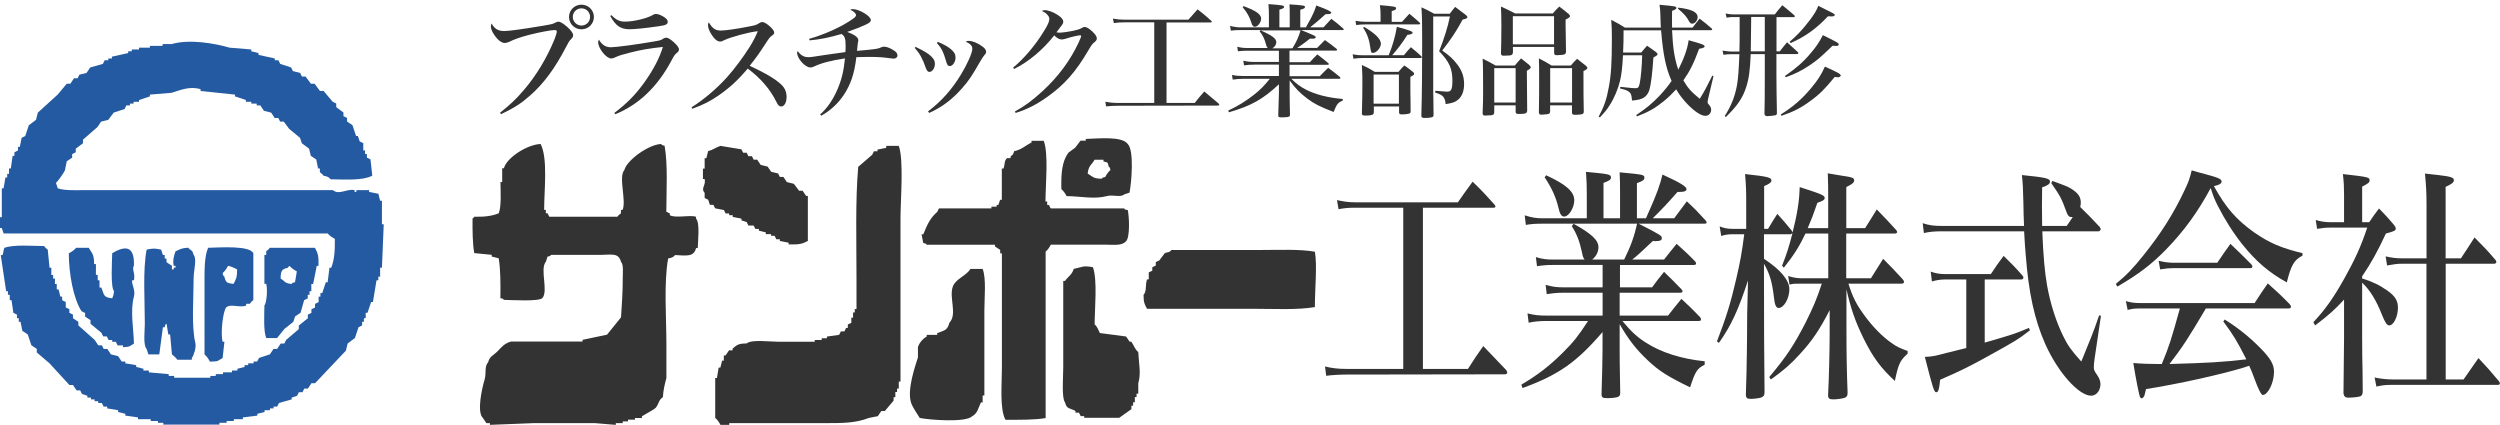
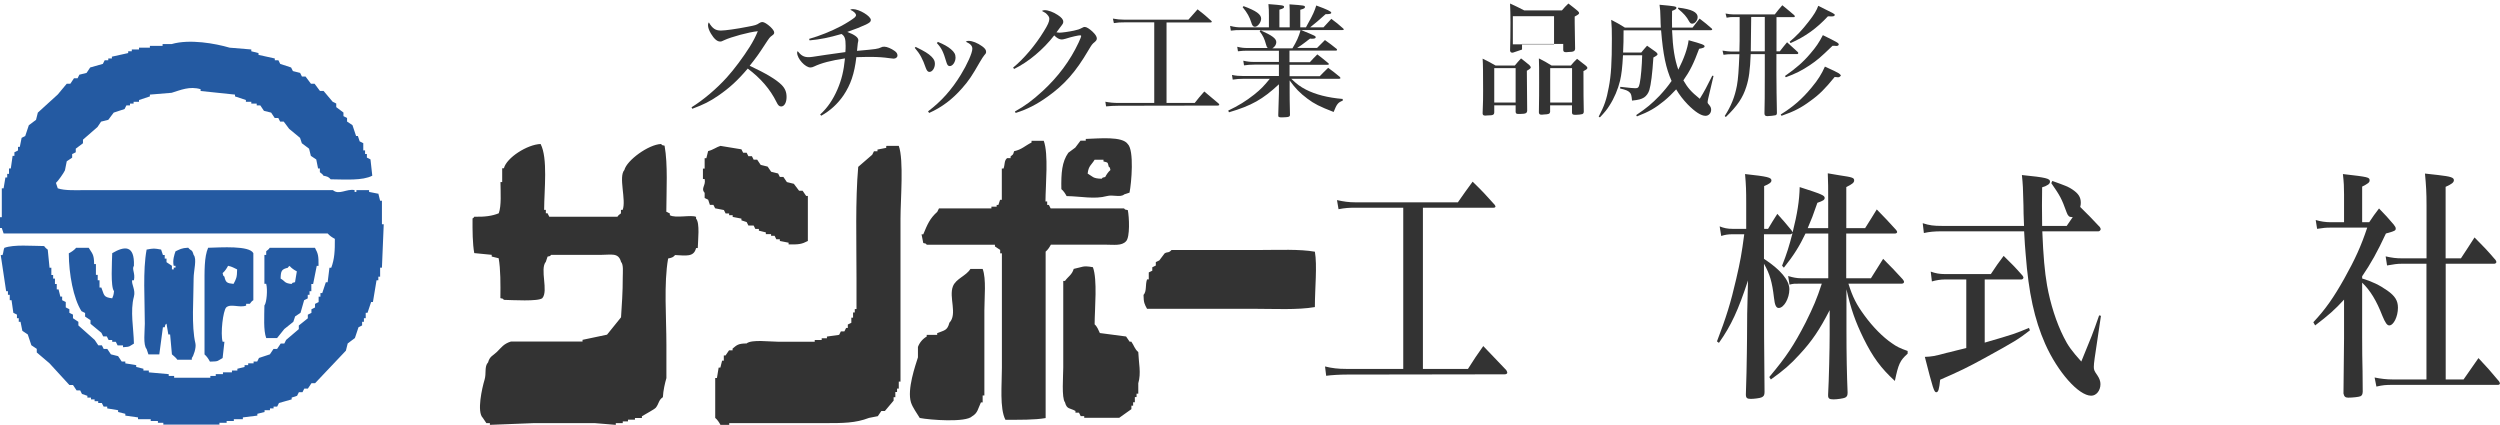
<svg xmlns="http://www.w3.org/2000/svg" id="_レイヤー_1" data-name="レイヤー 1" viewBox="0 0 305.22 51.88">
  <defs>
    <style>
      .cls-1, .cls-2 {
        fill: #333;
      }

      .cls-1, .cls-2, .cls-3 {
        stroke-width: 0px;
      }

      .cls-2, .cls-3 {
        fill-rule: evenodd;
      }

      .cls-3 {
        fill: #245aa2;
      }
    </style>
  </defs>
  <path class="cls-3" d="M46.19,23.63c.07.29.15.59.22.88h.22v2.87h.22c-.07,1.77-.15,3.53-.22,5.3h-.22v1.1h-.22v.44h-.22c-.15.88-.29,1.77-.44,2.65h-.22c-.15.44-.29.88-.44,1.32h-.22v.66h-.22v.44h-.22v.44c-.15.07-.29.15-.44.22-.15.44-.29.88-.44,1.32-.29.22-.59.44-.88.66-.07.29-.15.59-.22.88-1.25,1.32-2.5,2.65-3.76,3.97h-.44c-.15.22-.29.44-.44.66h-.44c-.07.15-.15.29-.22.44h-.44c-.07.15-.15.29-.22.44-.22.07-.44.15-.66.22v.22c-.52.15-1.03.29-1.55.44-.07.15-.15.29-.22.44h-.44v.22h-.44v.22h-.66v.22c-.29.07-.59.15-.88.22v.22c-.59.07-1.18.15-1.77.22v.22h-1.1v.22h-.88v.22h-.88v.22h-6.85v-.22h-.66v-.22h-.88v-.22h-1.55v-.22c-.52-.07-1.03-.15-1.55-.22v-.22c-.29-.07-.59-.15-.88-.22v-.22c-.44-.07-.88-.15-1.33-.22v-.22h-.44c-.07-.15-.15-.29-.22-.44h-.44v-.22h-.44v-.22h-.44v-.22h-.44v-.22c-.22-.07-.44-.15-.66-.22-.07-.15-.15-.29-.22-.44h-.44c-.15-.22-.29-.44-.44-.66h-.44c-.81-.88-1.62-1.77-2.43-2.65l-1.55-1.32v-.44c-.22-.15-.44-.29-.66-.44-.15-.44-.29-.88-.44-1.32-.22-.15-.44-.29-.66-.44-.07-.37-.15-.74-.22-1.1h-.22v-.44h-.22v-.44c-.15-.07-.29-.15-.44-.22-.07-.51-.15-1.03-.22-1.54h-.22v-.66h-.22v-.44h-.22c-.22-1.47-.44-2.94-.66-4.41h.22c.14-.41.09-.57.22-.88,1.17-.43,3.33-.23,4.86-.22.1.19.44.44.44.44.07.74.15,1.47.22,2.21h.22v.88h.22v.44h.22v.66h.22v.66h.22l.22.88h.22v.44c.15.07.29.15.44.22v.66c.15.07.29.15.44.22v.44c.15.07.29.15.44.22v.44c.22.15.44.29.66.44v.44c.66.59,1.33,1.18,1.99,1.77.15.22.29.44.44.66h.44c.07.15.15.29.22.44h.44c.15.22.29.44.44.66.29.07.59.15.88.22.15.22.29.44.44.66h.44v.22c.44.07.88.15,1.33.22v.22c.29.07.59.15.88.22v.22h.66v.22c.81.07,1.62.15,2.43.22v.22h.66v.22h4.42v-.22h.66v-.22h.88v-.22h1.1v-.22h.66v-.22c.29-.07.59-.15.88-.22v-.22h.44v-.22h.66v-.22h.44c.07-.15.15-.29.22-.44.44-.15.88-.29,1.33-.44.15-.22.29-.44.44-.66h.44c.15-.22.29-.44.44-.66h.44c.07-.15.15-.29.22-.44.52-.44,1.03-.88,1.55-1.32v-.44c.37-.29.74-.59,1.1-.88v-.44c.15-.07.29-.15.44-.22v-.44c.15-.07.29-.15.44-.22v-.44c.15-.07.29-.15.44-.22v-.66h.22v-.44h.22c.15-.44.29-.88.44-1.32h.22c.07-.59.15-1.18.22-1.77h.22c.4-1.07.45-2.07.44-3.53-.31-.16-.67-.4-.88-.66H.44c-.07-.22-.15-.44-.22-.66h-.22v-1.32h.22v-3.53h.22c.07-.44.15-.88.22-1.32h.22v-.44h.22v-.66h.22c.07-.51.15-1.03.22-1.54h.22v-.44c.15-.07.29-.15.44-.22v-.44h.22c.07-.37.15-.74.22-1.1.15-.07.29-.15.44-.22.15-.44.29-.88.44-1.32.29-.22.59-.44.88-.66.07-.29.15-.59.22-.88.81-.74,1.62-1.47,2.43-2.21.37-.44.74-.88,1.1-1.32h.44c.15-.22.29-.44.44-.66h.44c.07-.15.15-.29.22-.44.29-.07.59-.15.88-.22.15-.22.29-.44.44-.66.52-.15,1.03-.29,1.55-.44.07-.15.15-.29.22-.44h.44v-.22h.44v-.22c.66-.15,1.33-.29,1.99-.44v-.22h.44v-.22h.88v-.22h1.33v-.22h1.55v-.22h1.11c2.19-.64,5.34-.07,7.07.44.88.07,1.77.15,2.65.22v.22c.29.07.59.15.88.22v.22c.66.15,1.33.29,1.99.44v.22h.44c.07.15.15.29.22.44.44.15.88.29,1.33.44.07.15.15.29.22.44.29.07.59.15.88.22.07.15.15.29.22.44h.44c.22.29.44.59.66.88h.44c.22.29.44.59.66.88h.44c.37.44.74.88,1.11,1.32.15.07.29.15.44.22v.44c.29.22.59.44.88.66v.44c.15.07.29.15.44.22v.44c.22.15.44.29.66.44.15.44.29.88.44,1.32h.22c.07.22.15.44.22.66.15.07.29.15.44.22v.88h.22v.44h.22v.44c.15.07.29.15.44.22.07.66.15,1.32.22,1.99-1.19.62-3.25.46-5.08.44-.26-.3-.4-.34-.88-.44-.14-.26-.38-.33-.44-.44v-.44h-.22c-.07-.37-.15-.74-.22-1.1-.22-.15-.44-.29-.66-.44-.07-.29-.15-.59-.22-.88-.29-.22-.59-.44-.88-.66-.07-.22-.15-.44-.22-.66-.44-.37-.88-.74-1.33-1.1-.22-.29-.44-.59-.66-.88h-.44c-.07-.15-.15-.29-.22-.44h-.44c-.15-.22-.29-.44-.44-.66-.29-.07-.59-.15-.88-.22-.15-.22-.29-.44-.44-.66h-.44v-.22h-.66v-.22h-.66v-.22c-.44-.15-.88-.29-1.33-.44v-.22c-1.4-.15-2.8-.29-4.2-.44v-.22c-1.35-.4-2.45.11-3.54.44-.88.07-1.77.15-2.65.22v.22c-.44.15-.88.29-1.33.44v.22h-.66v.22h-.44v.22h-.44c-.07.15-.15.29-.22.44-.44.15-.88.29-1.33.44-.22.29-.44.59-.66.88-.29.07-.59.15-.88.22-.15.22-.29.44-.44.66-.59.51-1.18,1.03-1.77,1.54v.44c-.29.22-.59.44-.88.66v.44c-.15.07-.29.15-.44.22v.44c-.22.15-.44.29-.66.44-.07.37-.15.74-.22,1.1-.14.32-.84,1.32-1.1,1.54.07.22.15.44.22.66.85.31,2.35.22,3.54.22h30.05c.75.65,1.68-.2,2.65,0v.22h.22v-.22h1.55v.22c.37.07.74.15,1.11.22ZM9.28,30.25h1.55c.4.69.66.75.66,1.99h.22v1.32h.22v.66h.22v.88h.22c.37.9.2,1.19,1.33,1.32.13-.34.17-.36.22-.88-.44-.48-.24-3.63-.22-4.63,1.47-.87,2.75-1.05,2.65,1.54-.29.41.19.89,0,1.77h-.22c-.08.52.44,1.19.22,1.99-.48,1.76-.03,3.89,0,5.74-.58.31-.37.39-1.33.44v-.22h-.66c-.07-.15-.15-.29-.22-.44h-.44v-.22h-.44c-.07-.15-.15-.29-.22-.44h-.44c-.07-.15-.15-.29-.22-.44-.44-.37-.88-.74-1.33-1.1v-.44c-.22-.15-.44-.29-.66-.44v-.44c-.15-.07-.29-.15-.44-.22-.99-1.55-1.54-4.53-1.55-7.06.31-.16.67-.4.88-.66ZM19.45,43.27h-1.33c-.07-.22-.15-.44-.22-.66-.45-.5-.22-2.2-.22-3.09,0-2.93-.26-6.48.22-9.05.87-.16.9-.16,1.77,0,.07.22.15.44.22.66h.22v.44h.22v.44c.22.15.44.29.66.44v.44h.22v-.22h.22v-.22h-.22c-.17-.65.09-1.41.22-1.77.54-.24.71-.4,1.55-.44.38.47.45.13.66.88.43.48,0,1.9,0,2.87,0,2.53-.29,5.8.22,7.94.12.51-.24,1.56-.44,1.77v.22h-1.77c-.15-.27-.64-.62-.66-.66-.07-.81-.15-1.62-.22-2.43h-.22c-.07-.44-.15-.88-.22-1.32-.25.25-.09,0-.22.44h-.22c-.15,1.1-.29,2.21-.44,3.31ZM25.41,30.25c1.55-.04,5.05-.29,5.52.66v5.74c-.26.13-.34.38-.44.44h-.44v.22c-.8.3-1.88-.27-2.43.22-.39.41-.72,3.17-.44,4.19h.22c-.07.66-.15,1.32-.22,1.99-.68.36-.4.42-1.55.44-.16-.31-.4-.67-.66-.88v-8.39c0-1.72-.05-3.52.44-4.63ZM32.93,30.25h5.52c.39.73.45.96.44,2.21h-.22c-.15.74-.29,1.47-.44,2.21h-.22v.88h-.22v.44h-.22v.44c-.15.07-.29.15-.44.22-.15.51-.29,1.03-.44,1.54-.22.15-.44.29-.66.44-.07.22-.15.44-.22.66-.37.29-.74.59-1.1.88-.29.37-.59.74-.88,1.1h-1.33c-.35-.95-.23-2.67-.22-3.97.28-.33.41-1.97.22-2.65h-.22v-3.53h.22v-.44c.06-.09.31-.2.44-.44ZM27.84,32.46c-.16.31-.4.67-.66.88.13.44-.03.19.22.44.16.71.3.8,1.11.88.3-.56.44-.77.44-1.77-.41-.18-.58-.33-1.11-.44ZM36.02,34.45c.07-.44.15-.88.22-1.32-.31-.16-.67-.4-.88-.66-.25.19-.03-.03-.22.22-.77.18-.86.39-.88,1.32.61.35.4.55,1.33.66.25-.25,0-.09.44-.22Z" />
  <path class="cls-2" d="M132.57,16.96c1.64-.05,4.45-.35,5.12.63.79.77.45,4.75.21,5.93-.21.07-.43.14-.64.21-.48.42-1.38,0-2.13.21-1.51.41-3.14.03-4.91,0-.16-.3-.38-.64-.64-.85-.04-1.96.07-3.34.85-4.44.28-.21.57-.42.85-.63.21-.28.43-.56.64-.85h.64v-.21ZM137.69,25.64c.18.87.28,3.32-.21,3.81-.53.59-1.47.42-2.56.42h-6.62c-.16.3-.38.64-.64.85v20.32c-1.33.24-3.25.21-4.91.21-.72-1.39-.43-4.29-.43-6.35v-13.97h-.21v-.42c-.21-.14-.43-.28-.64-.42v-.21h-8.32c-.24-.24,0-.08-.43-.21-.07-.35-.14-.71-.21-1.06h.21c.51-1.23.8-1.93,1.71-2.75.07-.14.14-.28.21-.42h6.4v-.21h.64v-.21h.21c.07-.21.14-.42.21-.63h.21v-3.81h.21c.19-.52.06-.96.43-1.27h.43v-.21c.31-.29.28-.11.43-.64.94-.2,1.35-.68,2.13-1.06v-.21h1.49c.6,1.62.22,5.33.21,7.41h.21v.42h.21c.07.14.14.28.21.42h8.96c.24.24,0,.08.43.21ZM81.14,17.81c.41,2.27.22,5.42.21,8.04.14.07.28.14.43.21v.21c.63.41,2.69-.08,3.2.21v.21c.49.53.23,2.65.21,3.6h-.21c-.27,1.12-1.22.91-2.56.85-.25.29-.39.32-.85.42-.54,3.06-.21,7.16-.21,10.58v4.02c-.18.62-.39,1.52-.43,2.33-.53.35-.47.78-.85,1.27-.17.22-1.39.85-1.71,1.06v.21h-.85v.21h-.85v.21h-.64v.21h-.85v.21c-.85-.07-1.71-.14-2.56-.21h-7.47c-1.78.07-3.56.14-5.34.21v-.21h-.43c-.14-.21-.28-.42-.43-.64-.76-.71-.1-3.65.21-4.66.24-.78-.05-1.62.43-2.12.2-.75.61-.82,1.07-1.27.57-.56.82-.99,1.71-1.27h8.75v-.21c1-.21,1.99-.42,2.99-.63.57-.71,1.14-1.41,1.71-2.12.09-1.43.22-3.15.21-4.87,0-.67.11-1.55-.21-1.9-.32-1.17-1.18-.85-2.56-.85h-5.98c-.24.24,0,.08-.43.21-.07.21-.14.42-.21.63-.76.88.34,3.57-.43,4.44-.48.43-3.7.23-4.69.21-.24-.24,0-.08-.43-.21.02-1.64.03-3.55-.21-4.87-.28-.07-.57-.14-.85-.21v-.21c-.71-.07-1.42-.14-2.13-.21-.21-1.14-.22-2.78-.21-4.23.24-.18.03.03.21-.21,1.28.03,2.18-.09,2.99-.42.34-.91.22-2.57.21-3.81h.21v-1.69h.21c.33-1.29,2.85-2.9,4.48-2.96.9,1.72.44,5.59.43,8.04h.21v.42h.21c.07.14.14.28.21.42h8.32c.13-.24.37-.33.43-.42v-.42h.21c.46-1.2-.54-4.03.21-4.87.3-1.18,2.94-3.11,4.48-3.17.24.24,0,.08.43.21ZM86.47,18.44c.59-.14,1.03-.5,1.49-.63.85.14,1.71.28,2.56.42.07.14.14.28.21.42h.43c.07.14.14.28.21.42h.43c.07.14.14.28.21.42h.43c.14.21.28.42.43.64.28.07.57.14.85.21.14.21.28.42.43.63.28.07.57.14.85.21.07.14.14.28.21.42h.43c.14.21.28.42.43.63.28.07.57.14.85.21.21.28.43.56.64.85h.43c.14.21.28.42.43.63h.21v5.5c-.75.39-1.09.44-2.35.42v-.21c-.36-.07-.71-.14-1.07-.21v-.21h-.43c-.07-.14-.14-.28-.21-.42h-.43v-.21h-.64v-.21c-.28-.07-.57-.14-.85-.21v-.21h-.43c-.07-.14-.14-.28-.21-.42h-.64c-.07-.14-.14-.28-.21-.42-.21-.07-.43-.14-.64-.21v-.21c-.36-.07-.71-.14-1.07-.21v-.21h-.43v-.21h-.43c-.07-.14-.14-.28-.21-.42-.36-.07-.71-.14-1.07-.21-.07-.14-.14-.28-.21-.42h-.43c-.07-.21-.14-.42-.21-.63-.14-.07-.28-.14-.43-.21v-.63c-.51-.57.18-.88,0-1.69h-.21v-1.27h.21v-1.27h.21c.07-.28.14-.56.21-.85ZM108.24,17.81h1.49c.63,1.72.21,6.6.21,8.89v19.89h-.21v.85h-.21v.42h-.21v.63h-.21v.42c-.36.42-.71.85-1.07,1.27h-.43c-.14.21-.28.42-.43.63-.36.07-.71.14-1.07.21-1.68.64-3.14.64-5.55.64h-11.52v.21h-1.07c-.16-.3-.38-.64-.64-.85v-4.87h.21c.07-.42.14-.85.21-1.27h.21c.07-.28.14-.56.21-.85h.21v-.63h.21c.14-.21.28-.42.43-.63h.43v-.21c.53-.44.68-.62,1.71-.63.61-.51,2.82-.21,3.84-.21h4.48v-.21h.85v-.21h.64v-.21c.5-.07,1-.14,1.49-.21.07-.14.14-.28.21-.42h.43c.07-.14.14-.28.21-.42h.21v-.42c.14-.07.28-.14.43-.21v-.63h.21v-.63h.21v-.42h.21v-3.81c0-4.46-.15-9.43.21-13.55.57-.49,1.14-.99,1.71-1.48.07-.14.14-.28.21-.42h.43v-.21c.36-.07.71-.14,1.07-.21v-.21ZM133.64,19.5c-.37.63-.75.73-.85,1.69.63.36.61.61,1.71.63.24-.24,0-.08.43-.21.16-.3.38-.64.64-.85-.12-.43.03-.18-.21-.42-.15-.58-.06-.47-.64-.63v-.21h-1.07ZM160.53,30.72c.3,1.7,0,4.47,0,6.77-2.1.37-5.02.21-7.47.21h-13.02c-.29-.53-.42-.74-.43-1.69.42-.47.19-1.23.43-1.9h.21v-.85c.14-.07.28-.14.43-.21v-.42c.14-.07.28-.14.43-.21v-.42c.14-.07.28-.14.43-.21.21-.28.43-.56.64-.85.36-.24.48,0,.85-.42h10.88c2.18,0,4.78-.12,6.62.21ZM131.08,32.83c1.17-.24,1.08-.43,2.35-.21.57,1.53.22,5,.21,6.98.3.25.47.69.64,1.06,1.07.14,2.13.28,3.2.42.14.21.28.42.43.63h.21c.34.48.41.91.85,1.27.05,1.32.37,2.56,0,3.81v1.27h-.21v.42h-.21v.63h-.21v.42h-.21v.42c-.5.35-1,.71-1.49,1.06h-4.27v-.21h-.43c-.07-.14-.14-.28-.21-.42h-.43v-.21c-.7-.39-1.05-.17-1.28-1.06-.43-.49-.21-3.26-.21-4.23v-10.58h.21c.39-.55.86-.75,1.07-1.48ZM118.48,32.83h1.49c.46,1.23.21,3.48.21,5.08v10.37h-.21v.85h-.21c-.37.76-.37,1.28-1.07,1.69-.78.79-5.18.45-6.4.21-.33-.56-.86-1.25-1.07-1.9-.5-1.59.55-4.53.85-5.5v-1.27c.19-.53.59-1,1.07-1.27v-.21h1.28v-.21c.88-.35,1.24-.3,1.49-1.27,1.01-1.04-.09-3.11.43-4.44.36-.94,1.63-1.28,2.13-2.12Z" />
  <g>
    <path class="cls-1" d="M173.72,45.04h5.5c.77-1.23,1.03-1.59,1.87-2.79,1.22,1.26,1.58,1.65,2.81,2.94.07.15.12.21.12.3,0,.12-.12.21-.31.21l-19.3.03c-.79,0-1.9.06-2.5.15l-.14-1.14c.84.21,1.58.3,2.64.3h6.91v-19.68h-5.88c-.77,0-1.22.03-2.02.18l-.19-1.11c.82.18,1.44.27,2.21.27h12.55c.79-1.14,1.03-1.47,1.8-2.52,1.2,1.17,1.54,1.53,2.69,2.82.05.09.1.15.1.21,0,.09-.1.15-.24.15h-8.62v19.68Z" />
-     <path class="cls-1" d="M197.74,35.08h3.96c.62-.84.82-1.11,1.46-1.89.94.9,1.22,1.2,2.16,2.16.05.09.1.15.1.21,0,.12-.1.18-.29.18h-7.39v2.79h5.91c.7-.9.91-1.17,1.63-2.04,1.03.96,1.32,1.23,2.3,2.25.05.09.1.21.1.27,0,.12-.12.18-.29.18h-9.31c1.06,1.29,1.78,1.95,2.86,2.64,1.87,1.2,4.3,1.98,7.18,2.28v.42c-.91.45-1.15.81-1.78,2.76-2.71-1.32-3.77-1.98-5.14-3.27-1.46-1.38-2.35-2.52-3.46-4.44v3c0,1.05,0,1.68.07,5.37,0,.3-.07.42-.29.51-.17.09-.79.15-1.27.15-.6,0-.72-.09-.72-.48v-.12c.07-1.89.12-4.59.12-5.37v-2.1c-3.17,3.69-5.35,5.22-9.77,6.84l-.14-.42c1.99-1.17,3.43-2.28,5.09-3.93,1.3-1.29,1.9-2.07,3.05-3.84h-5.14c-.77,0-1.42.06-2.11.21l-.14-1.14c.82.21,1.34.27,2.26.27h6.91v-2.79h-4.8c-.72,0-1.32.06-2.02.18l-.14-1.14c.86.24,1.34.3,2.11.3h4.85v-2.73h-6.07c-.7,0-1.15.03-1.94.15l-.14-1.11c.84.24,1.25.3,2.09.3h3.86c-.17-.24-.22-.36-.31-.84-.31-1.41-.6-2.19-1.25-3.24l.22-.3h-3.74c-.91,0-1.42.03-2.09.15l-.14-1.17c.96.3,1.44.36,2.23.36h5.35v-2.82c0-1.2-.02-1.71-.1-2.85,2.81.27,3.05.3,3.05.69,0,.27-.19.39-.91.66v4.32h2.02v-2.85c0-1.32,0-1.71-.05-2.76,2.95.27,3.02.3,3.02.66,0,.27-.17.39-.91.66v4.29h1.1q.14-.3.36-.81c.98-2.19,1.37-3.3,1.66-4.53,2.16.99,2.93,1.47,2.93,1.77,0,.27-.24.36-1.1.36-1.46,1.65-1.75,1.95-3.02,3.21h2.62l1.54-2.07c1.03.96,1.32,1.26,2.3,2.34.1.12.12.18.12.24,0,.09-.07.15-.26.15h-8.04c2.76,1.41,2.83,1.47,2.83,1.77,0,.27-.22.36-.79.36-.05,0-.17,0-.29-.03-.31.3-.6.54-.74.69-1.01.93-1.1,1.05-1.8,1.59h3.89c.67-.84.86-1.11,1.54-1.92,1.03.93,1.34,1.2,2.3,2.19.05.09.07.18.07.21,0,.12-.1.18-.26.18h-9.03v2.73ZM188.77,21.4c2.47,1.14,3.43,2.01,3.43,3.06,0,.9-.67,1.98-1.22,1.98-.34,0-.55-.3-.72-1.11-.31-1.26-.77-2.31-1.68-3.69l.19-.24ZM192.1,27.31c2.26,1.26,3.05,2.01,3.05,2.88,0,.57-.29,1.14-.77,1.5h3.91c.82-1.65,1.25-2.88,1.58-4.38h-7.78Z" />
    <path class="cls-1" d="M228.42,33.97c.65-1.05.84-1.35,1.49-2.37,1.08,1.08,1.39,1.41,2.38,2.49.12.15.17.24.17.33,0,.12-.12.21-.26.21h-6.53c.53,1.68.98,2.55,1.97,3.9,1.01,1.38,2.21,2.61,3.36,3.39.55.39.96.6,1.9.93v.33c-.94.84-1.13,1.26-1.56,3.33-1.73-1.59-2.69-2.91-3.82-5.19-1.01-2.07-1.54-3.57-2.09-6v4.89c0,3.15.05,5.55.14,7.71,0,.36-.07.51-.31.63-.19.09-.94.21-1.42.21-.5,0-.65-.12-.65-.48v-.09c.1-1.77.19-5.64.19-7.38v-2.94c-1.22,2.37-2.16,3.78-3.7,5.43-1.06,1.17-1.92,1.92-3.48,3.03l-.19-.3c2.09-2.49,3-3.87,4.44-6.66.96-1.95,1.34-2.82,1.97-4.74h-2.57c-.82,0-.89,0-1.37.12l-.17-1.05c.58.18,1.08.27,1.54.27h3.36v-5.46h-2.78c-.72,1.5-1.39,2.61-2.64,4.17l-.22-.24c.6-1.53.84-2.31,1.27-3.96l-.22.12h-3.26v3c2.02,1.32,3.1,2.61,3.1,3.72s-.67,2.28-1.3,2.28c-.31,0-.48-.33-.58-1.26-.22-1.89-.5-2.88-1.22-4.14v1.14c0,5.73.02,10.47.07,14.52,0,.39-.1.54-.38.66-.19.09-.91.18-1.3.18-.46,0-.6-.12-.6-.54.07-2.37.1-3.15.12-5.07,0-.57.02-1.11.02-1.68,0-1.41.02-2.49.02-3.09l.1-4.08c-1.18,3.6-2.06,5.52-3.55,7.62l-.24-.18c1.13-2.94,1.68-4.71,2.35-7.62.5-2.16.67-3.09.98-5.46h-1.42c-.53,0-.94.06-1.39.21l-.19-1.17c.53.21.96.3,1.58.3h1.66v-3.18c0-1.47-.02-2.16-.14-3.51,2.78.3,3.22.42,3.22.78,0,.24-.24.42-.89.69v5.22h.48c.48-.81.65-1.08,1.13-1.83.77.84.98,1.11,1.73,2.01l.14.24c.58-2.31.82-3.87.86-5.52,2.71.87,3.05,1.02,3.05,1.32,0,.24-.19.36-.89.6-.5,1.47-.74,2.07-1.18,3.09h2.5v-3.15c0-1.89,0-2.31-.05-3.54.6.09,1.13.18,1.42.24,1.61.24,1.8.3,1.8.63,0,.27-.24.45-.96.81v5.01h2.3c.62-.99.82-1.29,1.42-2.28,1.03,1.05,1.34,1.38,2.35,2.49.1.12.14.21.14.27,0,.09-.12.18-.24.18h-5.98v5.46h3Z" />
    <path class="cls-1" d="M247.11,27.58c-.05-1.23-.07-1.86-.07-2.52-.05-2.13-.07-2.52-.19-3.69,2.98.3,3.43.42,3.43.81,0,.27-.29.48-.96.69-.02.96-.02,1.68-.02,2.19,0,.84,0,1.47.02,2.52h3l.74-1.08h-.17c-.26,0-.43-.15-.58-.57-.62-1.71-.79-2.01-1.87-3.57l.12-.27c1.58.57,1.92.69,2.42,1.02.77.51,1.06.96,1.06,1.65,0,.18-.02.27-.07.51,1.03,1.02,1.34,1.32,2.4,2.46.05.09.1.18.1.24,0,.12-.14.27-.26.27h-6.87c.12,3.03.29,4.92.58,6.6.41,2.28,1.13,4.53,2.04,6.33.5,1.02.98,1.68,2.14,2.97,1.25-3.06,1.37-3.3,2.18-5.64l.22.06-.77,5.19c-.07.48-.1.84-.1,1.05,0,.36.07.51.43,1.02.26.39.38.72.38,1.08,0,.78-.5,1.41-1.13,1.41-1.54,0-4.1-2.91-5.62-6.33-1.32-3-2.02-6.24-2.38-10.92-.07-.81-.12-1.44-.19-2.82h-10.03c-.94,0-1.54.06-2.21.21l-.14-1.2c.84.27,1.34.33,2.35.33h10.01ZM242.31,41.83c3.62-1.05,3.77-1.11,5.4-1.8l.12.3c-1.44,1.11-1.78,1.32-5.54,3.39-2.02,1.11-3.07,1.62-5.42,2.64-.12,1.17-.22,1.53-.48,1.53s-.41-.48-1.39-4.32c.82-.03,1.22-.09,2.62-.48.12-.03.58-.12,1.22-.3.26-.06.7-.18,1.22-.3v-8.37h-2.64c-.46,0-1.06.09-1.56.24l-.14-1.2c.58.21,1.08.3,1.7.3h5.64c.67-1.02.89-1.32,1.56-2.22,1.01.99,1.32,1.29,2.3,2.4.07.09.12.21.12.24,0,.12-.12.24-.24.24h-4.49v7.71Z" />
-     <path class="cls-1" d="M258.32,34.66c1.32-1.08,2.09-1.89,3.41-3.54,2.14-2.67,3.67-5.1,4.99-7.92.48-.99.62-1.41.86-2.4.7.21,1.27.36,1.63.45,1.56.42,2.02.6,2.02.9,0,.27-.31.45-.94.57,1.46,2.64,2.74,4.11,4.94,5.67,1.87,1.29,3.29,1.89,5.88,2.52v.3c-1.01.51-1.39,1.14-1.92,3.27-2.16-1.2-3.74-2.55-5.38-4.59-1.13-1.41-2.16-3.03-3.05-4.77-.36-.72-.53-1.11-.86-2.16-1.56,2.91-3.26,5.25-5.45,7.5-1.78,1.83-3.41,3.06-5.95,4.53l-.19-.33ZM269.31,37.66c-2.18,3.69-2.83,4.68-4.44,6.78,4.58-.12,6.6-.24,9.38-.57-1.06-2.1-1.63-3.06-2.81-4.62l.17-.24c1.63,1.02,2.98,2.1,4.32,3.45,1.3,1.32,1.7,2.04,1.7,2.94,0,1.32-.74,2.82-1.37,2.82q-.29,0-1.06-2.1c-.17-.48-.34-.9-.6-1.47q-.24.09-.62.21c-2.71.84-8.28,2.07-11.98,2.64-.14.66-.19.84-.29.96-.05.09-.17.18-.22.18s-.19-.09-.22-.15c-.1-.21-.5-2.19-.82-4.17,1.08.09,2.06.12,3.05.12h.43c.96-2.34,1.1-2.82,2.21-6.78h-4.82c-.72,0-.98.03-1.56.18l-.22-1.08c.65.18.98.24,1.82.24h13.9c.7-1.08.91-1.41,1.61-2.4,1.18,1.05,1.54,1.38,2.69,2.55.07.09.14.24.14.27,0,.15-.1.24-.24.24h-10.18ZM263.55,31.84c.62.15,1.22.24,1.85.24h5.3c.7-1.02.91-1.35,1.61-2.31,1.1,1.05,1.44,1.38,2.54,2.49.1.12.14.21.14.27,0,.15-.1.21-.29.21h-9.46c-.41,0-.74.03-1.51.15l-.19-1.05Z" />
    <path class="cls-1" d="M288.39,34c1.13.33,2.14.81,3.07,1.47.94.66,1.3,1.23,1.3,2.1,0,1.08-.53,2.16-1.06,2.16-.26,0-.48-.3-.84-1.17-.72-1.86-1.49-3.12-2.47-4.05v6.6q0,2.31.05,4.26.02,1.32.02,2.46c-.02.33-.1.45-.26.54s-.98.18-1.51.18c-.34,0-.5-.12-.58-.51.02-1.56.02-1.65.07-6.75v-4.71c-1.13,1.23-1.87,1.89-3.53,3.15l-.22-.39c1.49-1.59,2.47-3,3.77-5.31,1.34-2.4,2.06-3.99,2.81-6.24h-4.49c-.55,0-.89.03-1.63.15l-.17-1.08c.58.18,1.22.27,1.8.27h1.66v-3.36c0-.93-.02-1.44-.14-2.52,3.14.36,3.26.39,3.26.78,0,.24-.19.39-.91.75v4.35h.86c.5-.75.67-.99,1.2-1.68.82.84,1.06,1.11,1.78,1.95.19.24.26.36.26.51,0,.24-.12.3-1.2.6-1.03,2.22-1.85,3.69-2.9,5.22v.27ZM293.21,32.2c-.53,0-.94.06-1.78.21l-.17-1.11c.79.18,1.3.24,1.97.24h3.02v-6.45c0-1.59-.05-2.4-.19-3.9.72.09,1.25.15,1.61.18,1.54.18,1.92.3,1.92.63,0,.27-.26.48-1.01.81v8.73h1.87c.72-1.08.94-1.44,1.66-2.55,1.13,1.14,1.49,1.5,2.57,2.76.05.09.1.18.1.24,0,.09-.12.21-.24.21h-5.95v14.13h2.18c.77-1.11,1.01-1.47,1.82-2.61,1.1,1.17,1.44,1.56,2.52,2.85.05.09.1.18.1.24,0,.09-.1.18-.22.18h-12.84c-.91,0-1.25.03-2.02.21l-.22-1.11c.72.15,1.44.24,2.23.24h4.1v-14.13h-3.05Z" />
  </g>
  <g>
-     <path class="cls-1" d="M61.04,13.77c1.27-1.01,1.98-1.68,2.89-2.75,1.53-1.77,2.85-3.97,3.78-6.25.15-.39.27-.78.27-.92,0-.12-.09-.18-.28-.18-.44,0-1.8.26-3.04.57-1.14.3-1.84.54-2.5.87-.18.08-.39.14-.54.14-.39,0-.87-.38-1.29-1.01-.27-.4-.4-.75-.4-1.02,0-.11.02-.2.09-.36.31.63.81.93,1.52.93.6,0,2.1-.21,4.65-.63,1.22-.21,1.29-.22,1.68-.43.1-.04.24-.09.31-.09.21,0,.66.27,1.05.63.48.42.74.78.74,1.02,0,.18-.06.3-.26.5-.22.22-.28.33-.58.9-1.38,2.66-2.73,4.49-4.41,5.97-1.08.96-1.94,1.51-3.55,2.28l-.1-.16ZM72.51,2.07c0,.84-.68,1.51-1.52,1.51s-1.52-.67-1.52-1.51.68-1.5,1.52-1.5,1.52.67,1.52,1.5ZM69.93,2.07c0,.57.48,1.05,1.06,1.05s1.05-.46,1.05-1.05-.46-1.05-1.05-1.05-1.06.46-1.06,1.05Z" />
-     <path class="cls-1" d="M74.99,13.8c1.52-1.15,2.52-2.17,3.51-3.51,1.16-1.57,2.01-3.16,2.43-4.56-1.74.19-2.7.36-4.12.72-.99.26-1.24.33-1.67.54-.21.1-.38.15-.52.15-.6,0-1.59-1.23-1.59-1.98,0-.1.02-.17.09-.32.38.65.83.93,1.47.93.58,0,3.16-.34,5.16-.69.87-.15.92-.15,1.25-.38.13-.07.22-.1.36-.1.18,0,.48.18.87.52.45.41.66.69.66.92,0,.16-.06.27-.27.43-.22.18-.33.33-.63.9-1.71,3.22-3.99,5.4-6.88,6.58l-.1-.17ZM74.66,1.86c.57.58.99.78,1.64.78,1.06,0,2.77-.41,3.43-.83.14-.07.23-.11.35-.11.29,0,.78.21,1.11.46.24.18.33.33.33.51,0,.3-.21.41-1.14.54-1.51.22-2.86.36-3.51.36-1.09,0-1.68-.39-2.37-1.62l.17-.11Z" />
    <path class="cls-1" d="M84.44,13.09c1.41-.87,3.06-2.26,4.3-3.64.9-.99,2.01-2.49,2.81-3.76.44-.72.69-1.2.97-1.88-1.08.1-3.28.71-4.09,1.09-.3.15-.36.17-.52.17-.36,0-.73-.33-1.11-.96-.24-.4-.36-.75-.36-1.04,0-.13.01-.2.1-.34.44.75.81,1,1.48,1,.51,0,1.94-.2,3.24-.46.96-.18,1.1-.22,1.44-.45.17-.1.24-.13.38-.13.21,0,.6.24.99.6.3.3.45.51.45.69,0,.13-.06.22-.23.34-.33.24-.34.27-.87,1.07-.8,1.23-1.02,1.54-1.89,2.64,1.98.93,3.23,1.67,3.9,2.34.42.43.6.87.6,1.47,0,.68-.27,1.16-.66,1.16-.23,0-.39-.15-.57-.54-.78-1.58-1.92-2.89-3.51-4.09-1.26,1.49-2.25,2.38-3.6,3.31-1.04.71-1.75,1.07-3.17,1.6l-.09-.18Z" />
    <path class="cls-1" d="M98.81,4.74c1.27-.36,2.68-.93,3.84-1.54.65-.34,1.35-.79,1.68-1.05.12-.11.18-.21.18-.3,0-.21-.29-.48-.71-.66.14-.06.19-.08.31-.08.79,0,2.21.86,2.21,1.33,0,.21-.14.33-.6.56-.5.24-1.4.6-2.28.9.87.32,1.35.66,1.35,1,0,.08-.01.15-.06.36-.03.18-.06.47-.1.95,2.46-.22,2.53-.24,2.95-.43.1-.06.21-.08.39-.08.3,0,.84.22,1.24.51.26.18.36.35.36.57,0,.21-.2.38-.47.38q-.13,0-.54-.06c-.68-.1-1.4-.15-2.24-.15-.33,0-.72,0-1.77.03-.24,2.04-.69,3.34-1.56,4.65-.71,1.04-1.62,1.88-2.73,2.5l-.13-.15c.9-.82,1.57-1.81,2.11-3.06.51-1.18.77-2.26.92-3.79-1.67.25-2.9.57-3.77.99-.16.08-.31.12-.45.12-.63,0-1.62-1.08-1.62-1.8,0-.06.02-.1.06-.2.42.54.77.74,1.33.74.27,0,.46-.03,2.15-.29.82-.12,1.5-.21,2.35-.33.03-.36.03-.54.03-.77,0-.85-.1-1.18-.5-1.44-1.56.45-2.59.66-3.9.78l-.06-.2Z" />
    <path class="cls-1" d="M111.8,5.73c1.11.54,1.54.81,1.92,1.18.31.32.42.54.42.88,0,.51-.31.99-.67.99-.18,0-.31-.13-.44-.48-.39-1.12-.69-1.69-1.35-2.46l.12-.12ZM113.31,13.59c1.6-1.21,2.85-2.59,4-4.47.76-1.24,1.4-2.65,1.4-3.16,0-.36-.2-.59-.8-.87.15-.09.21-.1.35-.1.45,0,1.08.25,1.65.66.33.24.48.44.48.66,0,.17-.02.21-.21.42-.12.14-.3.42-.56.86-.93,1.63-1.35,2.27-2.16,3.18-1.2,1.37-2.48,2.33-4.02,3.02l-.13-.18ZM114.5,5.11c.75.32,1.2.56,1.6.9.41.35.56.62.56,1.02,0,.52-.34,1.04-.71,1.04-.19,0-.31-.14-.4-.46-.39-1.32-.6-1.74-1.17-2.35l.12-.14Z" />
    <path class="cls-1" d="M123.68,8.26c1.29-1.05,2.73-2.74,3.75-4.42.5-.79.68-1.21.68-1.52,0-.2-.06-.31-.23-.51-.2-.22-.24-.25-.68-.48.17-.07.23-.09.35-.09.42,0,1.05.23,1.59.59.45.29.67.55.67.81,0,.21-.02.24-.42.76-.15.2-.23.3-.41.55.18.03.25.04.36.04.3,0,1.17-.12,1.77-.25.5-.11.63-.15,1.04-.36.13-.08.19-.09.29-.09.21,0,.55.21.93.56.38.36.54.63.54.84,0,.17-.08.29-.27.45-.3.24-.34.3-.76,1-1.54,2.64-2.94,4.21-4.98,5.66-1.3.94-2.52,1.56-3.9,1.99l-.09-.18c1.27-.71,2.1-1.32,3.38-2.49,1.89-1.74,3.36-3.71,4.39-5.91.18-.39.32-.72.32-.82,0-.04-.04-.08-.11-.08-.24,0-1.05.18-1.8.42-.24.06-.34.09-.46.09-.29,0-.6-.17-.92-.5-1.35,1.74-3.15,3.24-4.9,4.1l-.12-.17Z" />
    <path class="cls-1" d="M142.43,12.57h3.43c.48-.62.64-.8,1.17-1.4.76.63.99.83,1.75,1.47.04.07.08.1.08.15,0,.06-.08.1-.2.1l-12.06.02c-.5,0-1.18.03-1.56.08l-.09-.57c.52.1.99.15,1.65.15h4.32V2.73h-3.67c-.48,0-.77.01-1.26.09l-.12-.55c.51.09.9.13,1.38.13h7.84c.5-.57.65-.74,1.12-1.26.75.58.96.76,1.68,1.41.03.05.06.08.06.11,0,.04-.06.08-.15.08h-5.38v9.84Z" />
    <path class="cls-1" d="M157.44,7.59h2.48c.39-.42.51-.56.91-.95.59.45.77.6,1.35,1.08.03.04.06.07.06.1,0,.06-.06.09-.18.09h-4.62v1.39h3.69c.43-.45.57-.58,1.02-1.02.65.48.83.61,1.44,1.12.03.04.06.1.06.13,0,.06-.08.09-.18.09h-5.82c.66.64,1.11.97,1.79,1.32,1.17.6,2.68.99,4.49,1.14v.21c-.57.22-.72.4-1.11,1.38-1.7-.66-2.36-.99-3.21-1.63-.92-.69-1.47-1.26-2.16-2.22v1.5c0,.52,0,.84.04,2.68,0,.15-.04.21-.18.26-.1.04-.5.07-.8.07-.38,0-.45-.04-.45-.24v-.06c.04-.95.08-2.29.08-2.69v-1.05c-1.98,1.84-3.34,2.61-6.1,3.42l-.09-.21c1.24-.59,2.14-1.14,3.18-1.96.81-.65,1.18-1.04,1.9-1.92h-3.21c-.48,0-.89.03-1.32.1l-.09-.57c.51.1.84.13,1.41.13h4.32v-1.39h-3c-.45,0-.83.03-1.26.09l-.09-.57c.54.12.84.15,1.32.15h3.03v-1.37h-3.79c-.43,0-.72.01-1.21.07l-.09-.55c.52.12.78.15,1.3.15h2.42c-.11-.12-.13-.18-.2-.42-.19-.71-.38-1.1-.78-1.62l.13-.15h-2.34c-.57,0-.88.01-1.31.07l-.09-.58c.6.15.9.18,1.4.18h3.34v-1.41c0-.6-.01-.86-.06-1.43,1.75.14,1.91.15,1.91.35,0,.13-.12.2-.57.33v2.16h1.26v-1.43c0-.66,0-.85-.03-1.38,1.84.13,1.89.15,1.89.33,0,.14-.1.2-.57.33v2.15h.69q.09-.15.22-.41c.62-1.09.86-1.65,1.04-2.26,1.35.49,1.83.73,1.83.88,0,.13-.15.18-.69.18-.92.83-1.1.97-1.89,1.61h1.63l.96-1.04c.65.48.83.63,1.44,1.17.06.06.08.09.08.12,0,.04-.04.08-.17.08h-5.03c1.73.71,1.77.73,1.77.88,0,.13-.13.18-.5.18-.03,0-.11,0-.18-.02-.2.15-.38.27-.46.35-.63.46-.69.53-1.12.79h2.43c.42-.42.54-.55.96-.96.64.46.84.6,1.44,1.09.03.04.04.09.04.11,0,.06-.06.09-.17.09h-5.64v1.37ZM151.83.75c1.54.57,2.14,1,2.14,1.53,0,.45-.42.99-.76.99-.21,0-.34-.15-.45-.55-.2-.63-.48-1.16-1.05-1.85l.12-.12ZM153.92,3.71c1.41.63,1.9,1,1.9,1.44,0,.29-.18.57-.48.75h2.45c.51-.83.78-1.44.99-2.19h-4.86Z" />
-     <path class="cls-1" d="M171.38,6.76c.38-.45.48-.58.87-1,.57.46.74.62,1.26,1.09.06.06.08.1.08.13,0,.06-.08.1-.17.1h-7.04c-.43,0-.63.02-1.14.09l-.1-.54c.45.09.82.12,1.21.12h3.19c.48-1.17.81-2.31,1-3.48,1.64.45,1.92.57,1.92.73,0,.13-.18.21-.63.25-.67,1.05-1.2,1.74-1.86,2.49h1.39ZM171.18,2.65q.45-.49.89-.97c.55.45.72.6,1.23,1.06.04.04.09.12.09.15,0,.06-.07.09-.19.09h-6.44c-.52,0-.79.02-1.18.08l-.09-.52c.5.09.83.12,1.27.12h1.79v-.88c0-.33-.01-.6-.08-1.15,1.8.15,1.98.18,1.98.39,0,.14-.15.23-.54.33v1.32h1.27ZM167.72,13.72c0,.13-.03.19-.1.25-.09.08-.45.14-.87.14s-.48-.05-.48-.3c.04-1.35.06-2.36.06-3.75,0-.78,0-.9-.06-2.13.7.33.92.44,1.57.84h2.9c.31-.36.4-.47.71-.78.46.33.61.42,1.03.77.12.09.17.16.17.24,0,.12-.12.23-.46.38v1.91q0,.24.02,1.08c.01.58.01.62.01,1.23,0,.15-.04.21-.18.27-.12.04-.54.1-.81.1-.34,0-.41-.04-.42-.25v-.72h-3.08v.74ZM166.55,3.29c1.35.79,2.04,1.48,2.04,2.05,0,.49-.54,1.12-.97,1.12-.2,0-.24-.09-.3-.51-.13-1.07-.39-1.8-.9-2.57l.13-.1ZM167.7,12.66h3.09v-3.56h-3.09v3.56ZM174.99,11.47c0,.15,0,.22.03,2.52,0,.17-.03.24-.12.29-.14.07-.51.12-.95.12-.34,0-.42-.06-.42-.31.08-2.58.1-5.78.1-8.88,0-2.31-.01-3.14-.09-4.32.69.31.9.42,1.56.79h1.9c.29-.38.36-.5.66-.84.58.43.76.57,1.32,1,.12.1.17.18.17.25,0,.13-.17.22-.58.3-.74,1.38-1.4,2.37-2.49,3.78.9.64,1.29.99,1.75,1.59.63.76.92,1.57.92,2.49,0,.84-.24,1.48-.69,1.88-.36.33-.73.46-1.57.58-.02-.4-.09-.64-.3-.91-.17-.2-.38-.3-.98-.51l.03-.21q1.27.11,1.42.11c.53,0,.66-.27.66-1.37,0-1.44-.39-2.31-1.62-3.57.62-1.56,1.04-2.89,1.32-4.24h-2.04v9.46Z" />
-     <path class="cls-1" d="M182.43,13.71c-.01.31-.15.38-.79.38-.11,0-.2.02-.27.02h-.06c-.2,0-.29-.08-.3-.26.06-1.65.06-1.75.06-2.79,0-2.07-.01-3.32-.06-3.9.69.33.9.45,1.58.84h2.35c.32-.39.42-.49.76-.87.47.36.6.48,1.02.82.13.15.17.21.17.27,0,.11-.08.18-.48.42,0,1.23.02,3.54.04,4.88-.03.3-.18.38-.82.39h-.26c-.22,0-.3-.04-.33-.24v-.81h-2.61v.86ZM182.43,12.52h2.61v-4.2h-2.61v4.2ZM184.7,6.43c-.03.3-.17.36-.87.36-.09,0-.18.01-.24.01h-.04c-.2,0-.25-.06-.3-.24.03-1.2.05-1.82.05-3.42,0-1.02-.02-1.58-.05-2.34.74.33.96.45,1.73.84h4.6c.33-.39.44-.5.79-.84.51.39.67.51,1.16.92.1.11.15.17.15.24,0,.12-.12.21-.54.43v.72c0,.54.02,1.92.05,3.21-.02.3-.18.39-.83.4-.12.02-.2.02-.25.02h-.04c-.23,0-.32-.08-.33-.27v-.74h-5.03v.69ZM184.7,5.41h5.03V1.98h-5.03v3.43ZM189.26,13.62c-.05.29-.15.33-.79.36-.08,0-.14.02-.2.02h-.06c-.22,0-.31-.06-.33-.27.03-2,.03-2.27.03-3.69,0-1.69,0-2.07-.03-2.91.68.34.89.46,1.55.87h2.35c.31-.38.42-.48.76-.82.5.39.65.51,1.11.87.12.12.15.18.15.24,0,.12-.13.22-.48.39,0,2.25.01,4.12.04,4.95-.01.18-.06.24-.18.3-.12.04-.5.09-.81.09-.36,0-.43-.05-.45-.27v-.89h-2.67v.77ZM189.26,12.52h2.67v-4.2h-2.67v4.2Z" />
+     <path class="cls-1" d="M182.43,13.71c-.01.31-.15.38-.79.38-.11,0-.2.02-.27.02h-.06c-.2,0-.29-.08-.3-.26.06-1.65.06-1.75.06-2.79,0-2.07-.01-3.32-.06-3.9.69.33.9.45,1.58.84h2.35c.32-.39.42-.49.76-.87.47.36.6.48,1.02.82.13.15.17.21.17.27,0,.11-.08.18-.48.42,0,1.23.02,3.54.04,4.88-.03.3-.18.38-.82.39h-.26c-.22,0-.3-.04-.33-.24v-.81h-2.61v.86ZM182.43,12.52h2.61v-4.2h-2.61v4.2ZM184.7,6.43h-.04c-.2,0-.25-.06-.3-.24.03-1.2.05-1.82.05-3.42,0-1.02-.02-1.58-.05-2.34.74.33.96.45,1.73.84h4.6c.33-.39.44-.5.79-.84.51.39.67.51,1.16.92.1.11.15.17.15.24,0,.12-.12.21-.54.43v.72c0,.54.02,1.92.05,3.21-.02.3-.18.39-.83.4-.12.02-.2.02-.25.02h-.04c-.23,0-.32-.08-.33-.27v-.74h-5.03v.69ZM184.7,5.41h5.03V1.98h-5.03v3.43ZM189.26,13.62c-.05.29-.15.33-.79.36-.08,0-.14.02-.2.02h-.06c-.22,0-.31-.06-.33-.27.03-2,.03-2.27.03-3.69,0-1.69,0-2.07-.03-2.91.68.34.89.46,1.55.87h2.35c.31-.38.42-.48.76-.82.5.39.65.51,1.11.87.12.12.15.18.15.24,0,.12-.13.22-.48.39,0,2.25.01,4.12.04,4.95-.01.18-.06.24-.18.3-.12.04-.5.09-.81.09-.36,0-.43-.05-.45-.27v-.89h-2.67v.77ZM189.26,12.52h2.67v-4.2h-2.67v4.2Z" />
    <path class="cls-1" d="M204.14,3.71c.09,2.16.32,3.55.76,4.8.69-1.35,1.14-2.61,1.26-3.6,1.66.46,1.95.57,1.95.75,0,.13-.13.2-.67.3-.66,1.78-1.11,2.7-1.92,3.85.54.93.93,1.38,2,2.25.6-.97.81-1.38,1.53-2.82l.15.03-.66,2.8c-.04.22-.06.3-.06.39,0,.13.01.16.24.42.13.16.19.33.19.52,0,.42-.3.74-.69.74-.53,0-1.28-.48-2.19-1.41-.54-.57-.97-1.11-1.39-1.82-.5.54-.93.96-1.46,1.4-1.08.88-1.83,1.32-3.33,1.9l-.09-.16c1.28-.86,1.92-1.4,2.85-2.36.57-.62,1.02-1.15,1.47-1.81-.69-1.54-1.04-3.21-1.28-6.18h-4.58c0,1.21-.01,1.68-.06,2.71h2.22c.3-.36.39-.48.71-.83.5.35.63.45,1.11.79.12.14.17.18.17.24,0,.11-.12.2-.51.41-.13,2.02-.3,3.3-.49,3.96-.12.39-.35.72-.65.92-.34.21-.67.3-1.47.38-.06-.67-.11-.83-.29-1-.2-.21-.46-.31-1.17-.48l.03-.2c1.29.14,1.6.17,1.83.17.34,0,.43-.09.54-.6.15-.71.27-2.19.3-3.42h-2.34c-.09,1.56-.18,2.32-.36,3.1-.25,1.04-.71,2.13-1.29,3.03-.3.48-.55.79-1.17,1.45l-.15-.09c.67-1.26.97-2.11,1.23-3.57.29-1.49.38-3.06.38-5.94,0-1.08-.01-1.45-.08-2.31.72.38.95.49,1.67.95h4.39c-.03-.42-.03-.63-.04-1.02-.03-1.02-.04-1.25-.12-1.77,1.95.18,2.06.2,2.06.39,0,.12-.12.2-.53.36-.01.69-.01,1.07-.01,1.23,0,.24,0,.38.01.81h2.5q.36-.46.86-1.1c.67.51.87.68,1.48,1.21.04.04.06.08.06.12s-.08.09-.15.09h-4.75ZM204.9.93c1.64.2,2.36.55,2.36,1.17,0,.39-.33.79-.66.79-.15,0-.25-.06-.36-.25-.36-.65-.63-.95-1.38-1.58l.04-.13Z" />
    <path class="cls-1" d="M216.87,6.27h.42c.36-.46.48-.62.89-1.11.57.51.75.67,1.29,1.18.06.06.08.11.08.14,0,.06-.06.12-.1.12h-2.57v2.54c0,1.08.03,3.31.06,4.63,0,.18-.04.25-.17.3-.08.03-.75.11-.99.11-.25,0-.36-.09-.36-.34.03-1.17.04-2.24.04-4.69v-2.54h-1.72c-.08,1.95-.21,2.97-.54,3.99-.42,1.33-1.08,2.32-2.5,3.69l-.13-.13c.79-1.23,1.23-2.34,1.49-3.72.15-.81.22-1.89.3-3.82h-1.07c-.25,0-.45.01-.87.07l-.12-.51c.42.06.78.11.99.11h1.07c.03-.83.03-1.48.03-3.17v-1.04h-.76c-.3,0-.48.01-.83.08l-.13-.51c.38.07.67.11.96.11h5.05c.38-.5.5-.63.92-1.12.63.52.83.67,1.44,1.2.07.08.09.12.09.15,0,.04-.04.1-.09.1h-2.15v4.2ZM213.8,2.07q-.02,3.08-.05,4.2h1.71V2.07h-1.66ZM217.4,13.98c1.56-.97,2.62-1.9,3.78-3.3.77-.92,1.21-1.63,1.62-2.55.98.44,1.49.69,1.71.83.09.06.24.21.24.25,0,.06-.21.24-.29.22h-.13s-.02-.01-.06-.01h-.04c-.07,0-.13,0-.24-.02-1.19,1.46-1.89,2.16-2.96,2.92-1.11.83-2.04,1.31-3.53,1.82l-.1-.17ZM217.92,9.28c1.37-.96,2.22-1.69,3.13-2.77.66-.77,1.04-1.32,1.5-2.22,1.79.88,1.94.97,1.94,1.14,0,.1-.12.18-.27.18h-.04c-.1-.02-.25-.02-.45-.02-1.51,1.46-1.89,1.77-2.76,2.36-.99.66-1.74,1.04-2.94,1.48l-.11-.15ZM218.49,5.1c.87-.74,1.53-1.43,2.33-2.47.66-.84.96-1.35,1.17-1.92,1.95.96,2.01.99,2.01,1.11s-.12.18-.33.18h-.17c-.08,0-.18-.01-.33-.01-1.39,1.49-2.77,2.48-4.56,3.27l-.12-.15Z" />
  </g>
</svg>